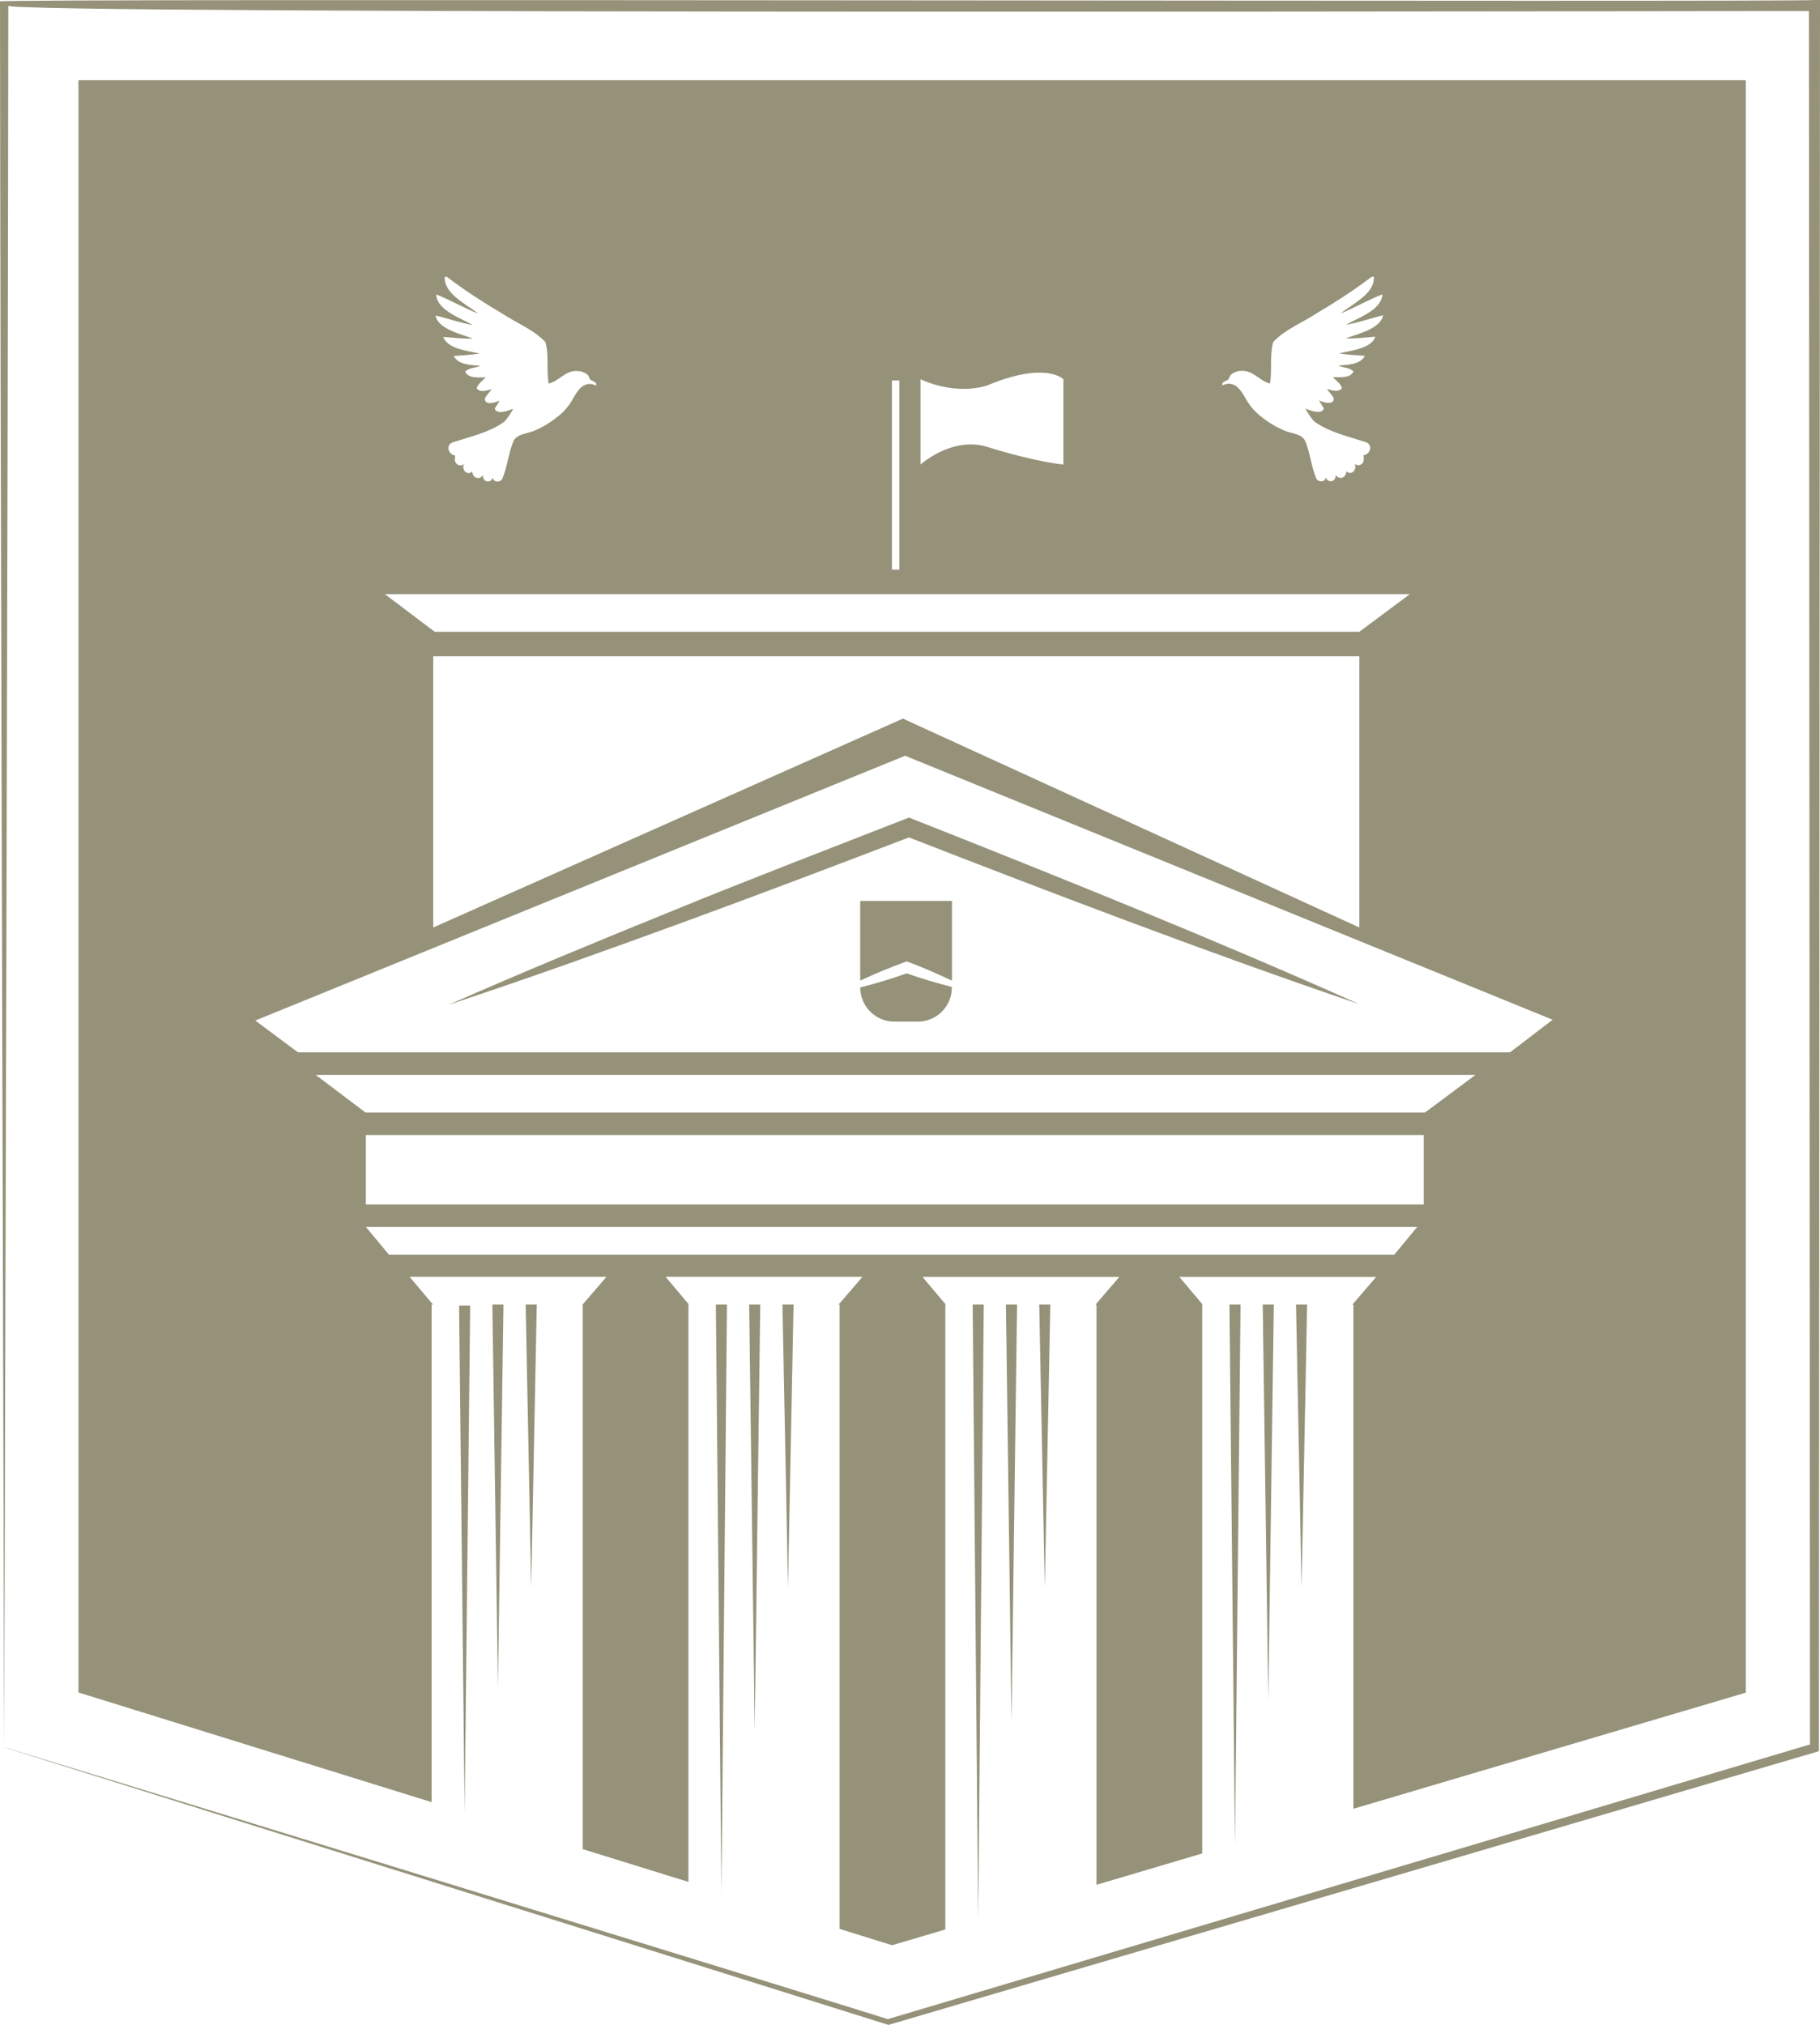
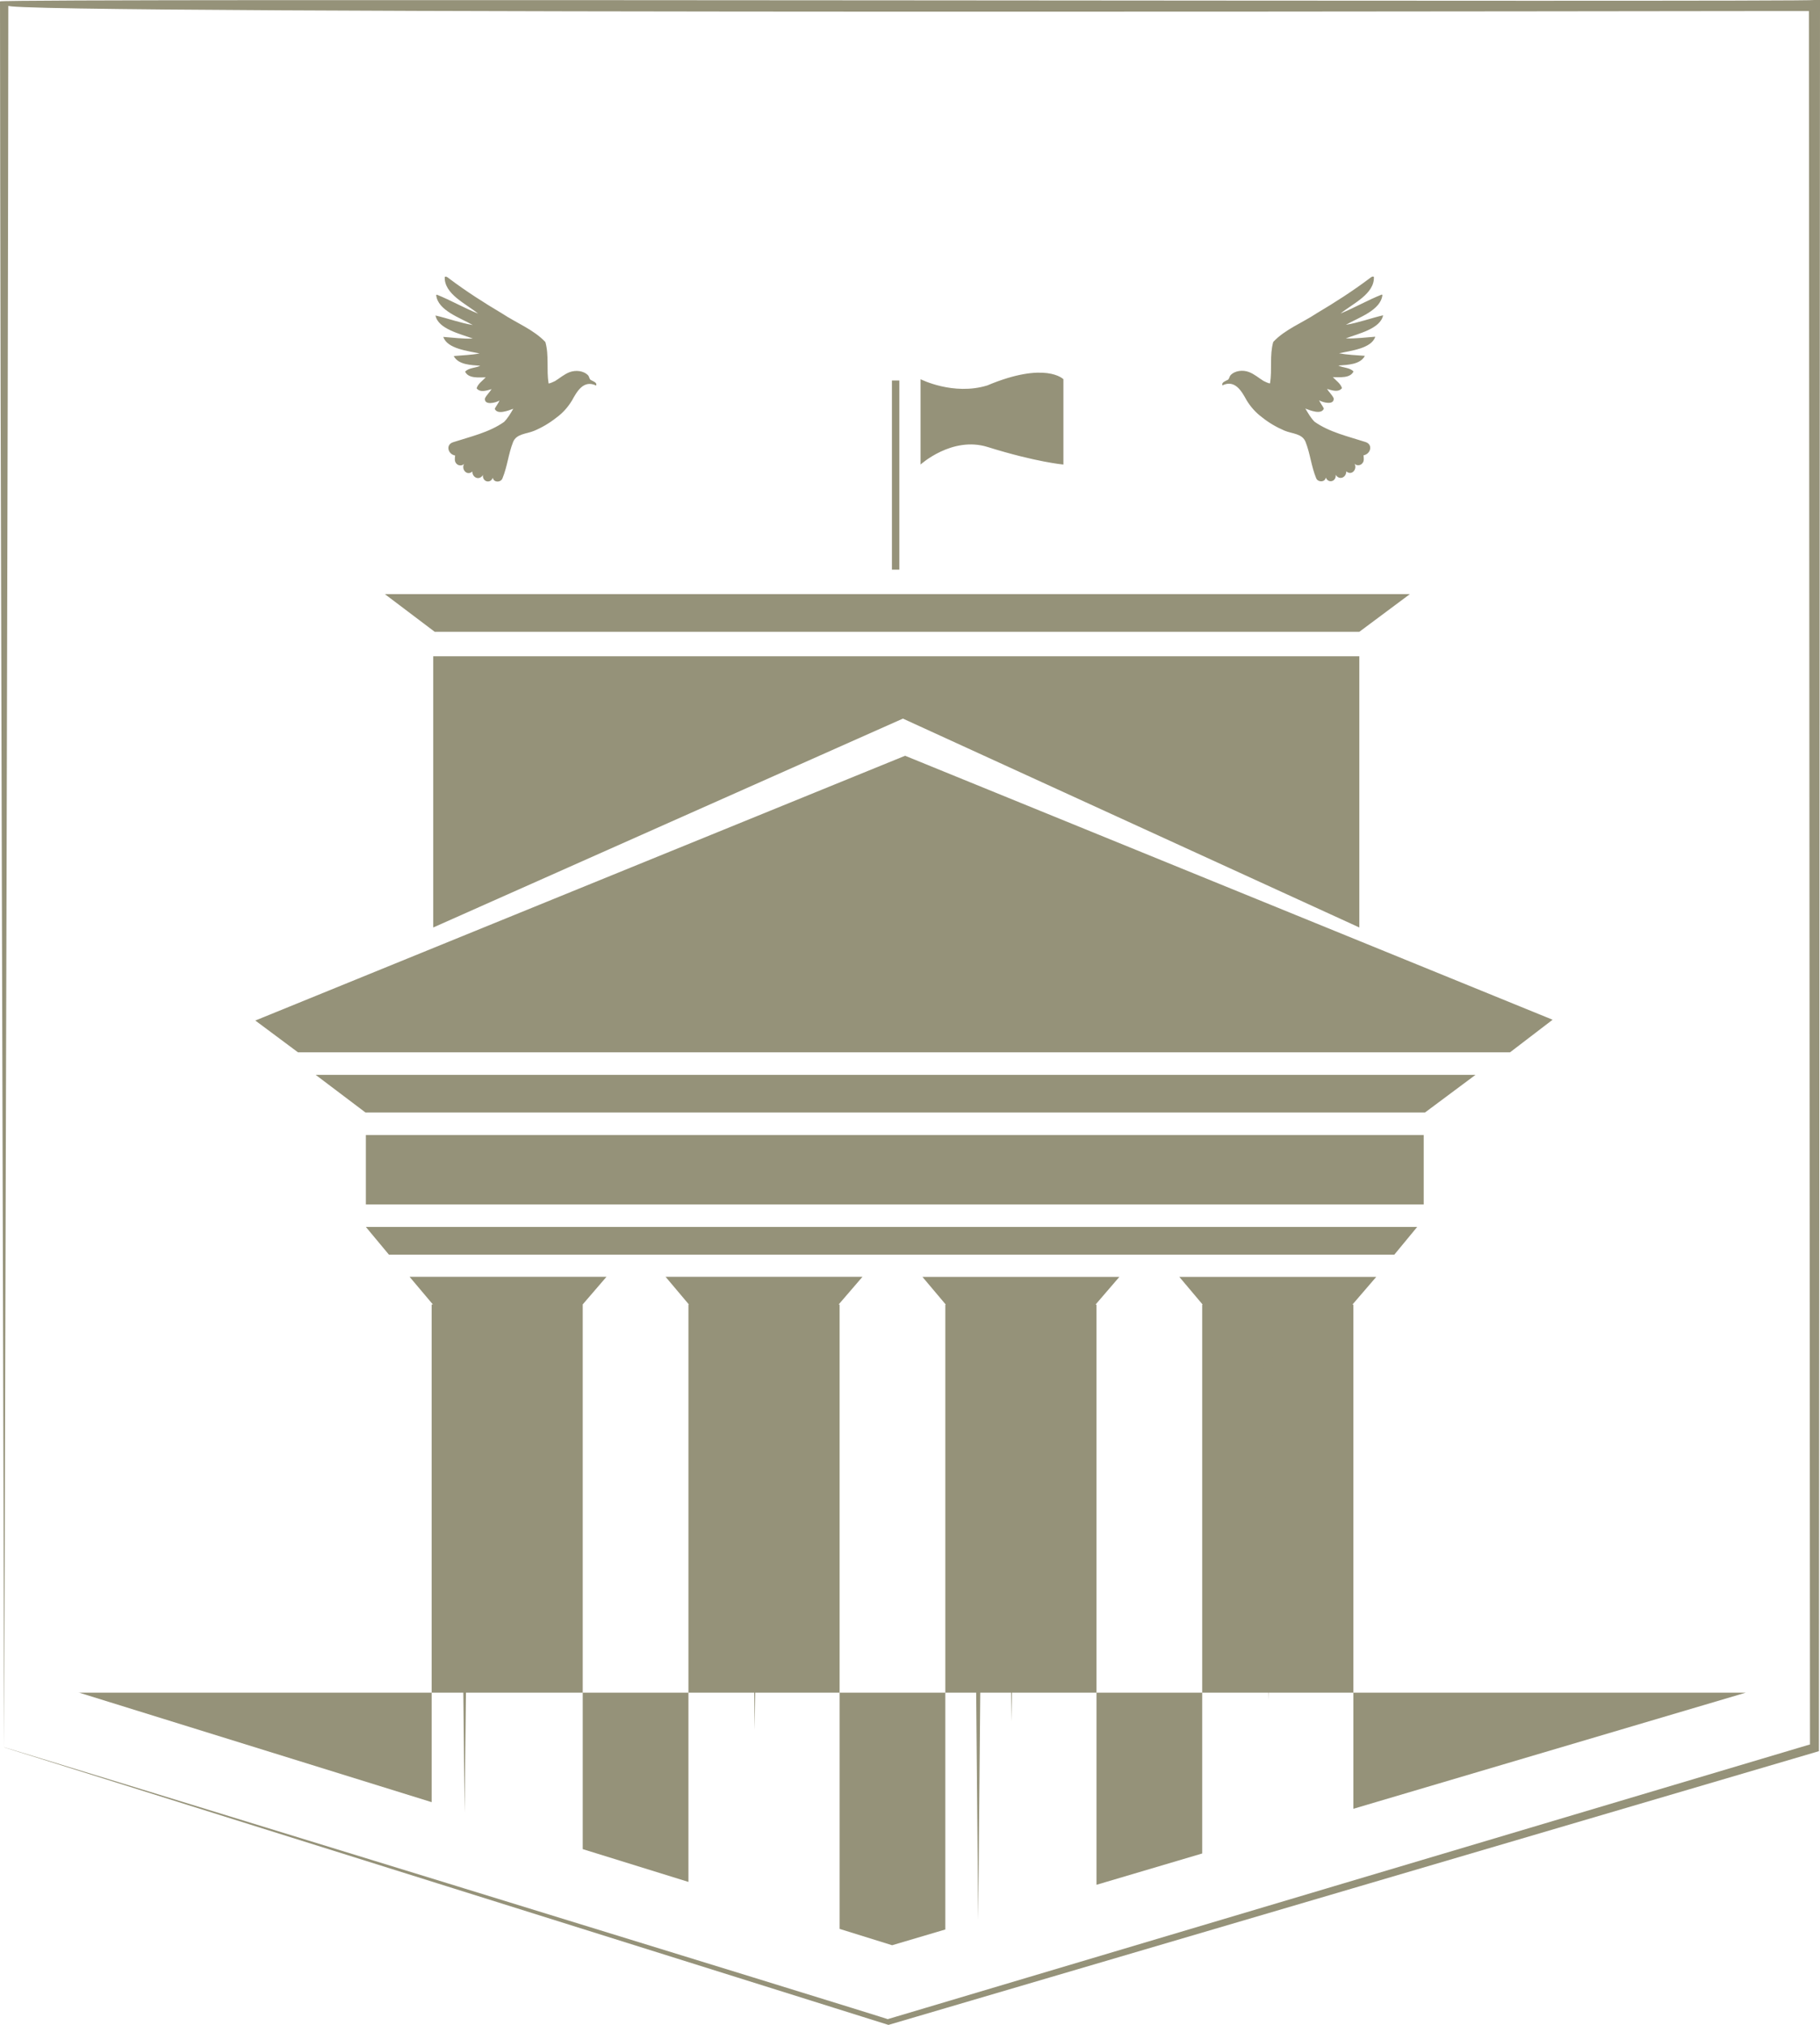
<svg xmlns="http://www.w3.org/2000/svg" id="Layer_1" viewBox="0 0 183.71 204.34">
  <defs>
    <style>
      .cls-1 {
        fill: none;
      }

      .cls-2 {
        fill: #959279;
      }
    </style>
  </defs>
  <path class="cls-2" d="M.42,176.33C.32,132.31.03,44.16,0,.14c.11-.33,182.93.1,183.15-.14,0,0,.56,0,.56,0v.56c0,.34-.11,175.85-.11,176.16,0,0-.32.1-.32.1-.07.03-93.53,27.5-93.6,27.53-.08-.02-89.17-27.99-89.26-28.01H.42ZM.42,176.33c-.08-.07,89.91,27.59,89.18,27.44,0,0,93.42-27.82,93.42-27.82l-.32.43-.11-175.82.56.56c.12-.05-184.53.39-182.31-.56-.03,43.81-.3,131.97-.42,175.77H.42Z" />
  <polygon class="cls-1" points="175.92 171.23 89.77 196.73 7.65 171.23 7.65 8.53 175.92 8.53 175.92 171.23" />
-   <path class="cls-2" d="M137.21,101.34c-15.18-5.16-30.82-11.13-45.8-16.96h.68c-6.84,2.62-16.52,6.29-23.31,8.76-7.8,2.85-15.61,5.65-23.5,8.26,7.6-3.35,15.28-6.51,22.97-9.63,6.65-2.73,16.37-6.48,23.16-9.13,0,0,.34-.13.34-.13l.34.13c14.96,5.92,30.47,12.15,45.12,18.7h0Z" />
  <g>
    <path class="cls-2" d="M91.54,98.22c-1.54.55-3.11,1.03-4.71,1.43h0c0,1.9,1.54,3.45,3.44,3.45h2.37c1.9,0,3.44-1.54,3.44-3.44v-.06c-1.54-.39-3.06-.84-4.55-1.37Z" />
-     <path class="cls-2" d="M91.54,97.03c1.55.57,3.06,1.23,4.55,1.94v-8.05h-9.26v8.04c1.54-.72,3.11-1.37,4.71-1.94Z" />
  </g>
  <polygon class="cls-2" points="47.46 131.75 46.9 182.91 46.34 131.75 47.46 131.75 47.46 131.75" />
  <polygon class="cls-2" points="50.82 131.65 50.26 170.27 49.7 131.65 50.82 131.65 50.82 131.65" />
  <polygon class="cls-2" points="54.18 131.65 53.62 160.22 53.06 131.65 54.18 131.65 54.18 131.65" />
-   <polygon class="cls-2" points="73.38 131.65 72.82 191.04 72.26 131.65 73.38 131.65 73.38 131.65" />
  <polygon class="cls-2" points="76.74 131.65 76.18 174.56 75.62 131.65 76.74 131.65 76.74 131.65" />
-   <polygon class="cls-2" points="80.1 131.65 79.54 160.22 78.98 131.65 80.1 131.65 80.1 131.65" />
  <polygon class="cls-2" points="99.3 131.65 98.74 193.78 98.18 131.65 99.3 131.65 99.3 131.65" />
  <polygon class="cls-2" points="102.66 131.65 102.1 173.76 101.54 131.65 102.66 131.65 102.66 131.65" />
  <polygon class="cls-2" points="106.02 131.65 105.46 160.22 104.9 131.65 106.02 131.65 106.02 131.65" />
-   <path class="cls-2" d="M7.92,8.1v162.7l35.65,11.07v-50.22h.13l-2.36-2.8h19.88l-2.41,2.8h.01v54.96l10.67,3.31v-58.27h.05l-2.36-2.8h19.88l-2.41,2.8h.1v63.01l5.3,1.65,5.37-1.59v-63.06h.05l-2.36-2.8h19.88l-2.41,2.8h.1v58.55l10.67-3.16v-55.39h.05l-2.36-2.8h19.88l-2.41,2.8h.1v50.88l39.61-11.72V8.1H7.92ZM123.93,38.34c.15-.09.16-.33.27-.46.44-.49,1.27-.57,1.88-.33.55.21.98.6,1.47.9.04.02.63.32.65.22.22-1.38-.06-2.82.32-4.16,1.17-1.26,2.94-1.93,4.38-2.89,1.84-1.09,3.63-2.24,5.32-3.51.14-.09.28-.26.46-.17.08,1.72-2.13,2.7-3.37,3.7,1.42-.58,2.74-1.35,4.16-1.91l.07.03c-.15,1.56-2.42,2.29-3.69,3.02,1.29-.21,2.51-.67,3.76-.96-.27,1.37-2.54,1.86-3.77,2.33,1,.04,1.99-.1,2.98-.17-.38,1.2-2.51,1.42-3.66,1.67.86.17,1.74.19,2.61.26-.46.89-1.75.91-2.68.98.47.24,1.17.19,1.53.6-.33.7-1.39.57-2.08.57.32.35.78.65.92,1.11-.36.46-1.03.22-1.51.08.2.33.51.59.67.94.08.72-1.06.45-1.47.21.13.29.34.54.48.83-.24.65-1.39.19-1.87,0,.28.46.54.94.93,1.33,1.5,1.06,3.39,1.48,5.15,2.05.77.25.52,1.21-.21,1.34.03.28.09.61-.14.83-.19.22-.58.23-.77.01.31.51-.24,1.27-.83.78.01.62-.7.94-1.07.34.09.66-.72.94-1,.28-.05.5-.81.5-.97.06-.49-1.19-.6-2.48-1.07-3.66-.34-.85-1.36-.81-2.12-1.13-.82-.35-1.59-.8-2.26-1.34-.64-.47-1.17-1.07-1.57-1.73-.48-.87-1.15-2.12-2.44-1.5-.11-.32.32-.43.54-.56ZM92.92,38.27s3.31,1.68,6.73.63c5.9-2.48,7.69-.63,7.69-.63v8.61s-2.72-.23-7.65-1.77c-3.59-1.12-6.77,1.77-6.77,1.77v-8.61ZM90.03,38.4h.75v19.09h-.75v-19.09ZM44.03,29.77l.07-.03c1.42.57,2.74,1.34,4.16,1.91-1.23-1-3.44-1.98-3.37-3.7.18-.09.33.08.46.17,1.69,1.27,3.48,2.42,5.32,3.51,1.45.96,3.21,1.64,4.38,2.89.38,1.34.1,2.78.32,4.16.01.09.61-.2.65-.22.49-.3.92-.69,1.47-.9.61-.23,1.43-.16,1.88.33.11.12.11.37.27.46.22.13.65.24.54.56-1.29-.62-1.96.63-2.44,1.5-.4.66-.92,1.26-1.57,1.73-.68.54-1.45,1-2.26,1.34-.76.32-1.78.28-2.12,1.13-.47,1.18-.58,2.47-1.07,3.66-.16.45-.92.44-.97-.06-.28.67-1.09.38-1-.28-.37.6-1.08.27-1.07-.34-.59.48-1.14-.27-.83-.78-.2.22-.58.2-.77-.01-.23-.23-.17-.55-.14-.83-.73-.13-.98-1.09-.21-1.34,1.76-.57,3.65-.99,5.15-2.05.39-.39.66-.87.93-1.33-.48.18-1.63.64-1.87,0,.14-.28.36-.54.48-.83-.4.24-1.55.51-1.47-.21.16-.35.47-.61.67-.94-.48.14-1.15.38-1.51-.08.13-.46.59-.76.92-1.11-.69,0-1.74.14-2.08-.57.36-.41,1.06-.36,1.53-.6-.93-.07-2.22-.09-2.68-.98.87-.08,1.75-.1,2.61-.26-1.15-.25-3.28-.47-3.66-1.67.99.07,1.98.21,2.98.17-1.23-.47-3.51-.96-3.77-2.33,1.26.29,2.48.75,3.76.96-1.27-.73-3.54-1.47-3.69-3.02ZM142.31,59.96l-5.1,3.8H43.88l-5.03-3.8h103.46ZM137.21,66.23v27.37l-46.07-21.08-47.41,21.08v-27.37h93.47ZM140.74,126.62H39.26l-2.33-2.8h106.12l-2.31,2.8ZM143.71,121.55H36.93v-7.01h106.78v7.01ZM143.84,112.27H36.89l-5.03-3.8h117.08l-5.1,3.8ZM152.41,106.2H30.08l-4.31-3.21,65.59-26.72,65.36,26.64-4.3,3.29Z" />
-   <polygon class="cls-2" points="125.22 131.65 124.66 186.23 124.1 131.65 125.22 131.65 125.22 131.65" />
+   <path class="cls-2" d="M7.92,8.1v162.7l35.65,11.07v-50.22h.13l-2.36-2.8h19.88l-2.41,2.8h.01v54.96l10.67,3.31v-58.27h.05l-2.36-2.8h19.88l-2.41,2.8h.1v63.01l5.3,1.65,5.37-1.59v-63.06h.05l-2.36-2.8h19.88l-2.41,2.8h.1v58.55l10.67-3.16v-55.39h.05l-2.36-2.8h19.88l-2.41,2.8h.1v50.88l39.61-11.72H7.92ZM123.93,38.34c.15-.09.16-.33.27-.46.44-.49,1.27-.57,1.88-.33.55.21.98.6,1.47.9.04.02.63.32.65.22.22-1.38-.06-2.82.32-4.16,1.17-1.26,2.94-1.93,4.38-2.89,1.84-1.09,3.63-2.24,5.32-3.51.14-.09.28-.26.46-.17.08,1.72-2.13,2.7-3.37,3.7,1.42-.58,2.74-1.35,4.16-1.91l.07.03c-.15,1.56-2.42,2.29-3.69,3.02,1.29-.21,2.51-.67,3.76-.96-.27,1.37-2.54,1.86-3.77,2.33,1,.04,1.99-.1,2.98-.17-.38,1.2-2.51,1.42-3.66,1.67.86.17,1.74.19,2.61.26-.46.89-1.75.91-2.68.98.47.24,1.17.19,1.53.6-.33.7-1.39.57-2.08.57.32.35.78.65.92,1.11-.36.46-1.03.22-1.51.08.2.33.51.59.67.94.08.72-1.06.45-1.47.21.13.29.34.54.48.83-.24.65-1.39.19-1.87,0,.28.46.54.94.93,1.33,1.5,1.06,3.39,1.48,5.15,2.05.77.25.52,1.21-.21,1.34.03.28.09.61-.14.83-.19.22-.58.23-.77.01.31.51-.24,1.27-.83.78.01.62-.7.94-1.07.34.09.66-.72.94-1,.28-.05.5-.81.5-.97.06-.49-1.19-.6-2.48-1.07-3.66-.34-.85-1.36-.81-2.12-1.13-.82-.35-1.59-.8-2.26-1.34-.64-.47-1.17-1.07-1.57-1.73-.48-.87-1.15-2.12-2.44-1.5-.11-.32.32-.43.54-.56ZM92.92,38.27s3.31,1.68,6.73.63c5.9-2.48,7.69-.63,7.69-.63v8.61s-2.72-.23-7.65-1.77c-3.59-1.12-6.77,1.77-6.77,1.77v-8.61ZM90.03,38.4h.75v19.09h-.75v-19.09ZM44.03,29.77l.07-.03c1.42.57,2.74,1.34,4.16,1.91-1.23-1-3.44-1.98-3.37-3.7.18-.09.33.08.46.17,1.69,1.27,3.48,2.42,5.32,3.51,1.45.96,3.21,1.64,4.38,2.89.38,1.34.1,2.78.32,4.16.01.09.61-.2.65-.22.49-.3.92-.69,1.47-.9.61-.23,1.43-.16,1.88.33.11.12.11.37.27.46.22.13.65.24.54.56-1.29-.62-1.96.63-2.44,1.5-.4.66-.92,1.26-1.57,1.73-.68.54-1.45,1-2.26,1.34-.76.32-1.78.28-2.12,1.13-.47,1.18-.58,2.47-1.07,3.66-.16.45-.92.44-.97-.06-.28.67-1.09.38-1-.28-.37.6-1.08.27-1.07-.34-.59.48-1.14-.27-.83-.78-.2.22-.58.2-.77-.01-.23-.23-.17-.55-.14-.83-.73-.13-.98-1.09-.21-1.34,1.76-.57,3.65-.99,5.15-2.05.39-.39.66-.87.93-1.33-.48.18-1.63.64-1.87,0,.14-.28.36-.54.48-.83-.4.24-1.55.51-1.47-.21.16-.35.47-.61.67-.94-.48.14-1.15.38-1.51-.08.13-.46.59-.76.92-1.11-.69,0-1.74.14-2.08-.57.36-.41,1.06-.36,1.53-.6-.93-.07-2.22-.09-2.68-.98.87-.08,1.75-.1,2.61-.26-1.15-.25-3.28-.47-3.66-1.67.99.07,1.98.21,2.98.17-1.23-.47-3.51-.96-3.77-2.33,1.26.29,2.48.75,3.76.96-1.27-.73-3.54-1.47-3.69-3.02ZM142.31,59.96l-5.1,3.8H43.88l-5.03-3.8h103.46ZM137.21,66.23v27.37l-46.07-21.08-47.41,21.08v-27.37h93.47ZM140.74,126.62H39.26l-2.33-2.8h106.12l-2.31,2.8ZM143.71,121.55H36.93v-7.01h106.78v7.01ZM143.84,112.27H36.89l-5.03-3.8h117.08l-5.1,3.8ZM152.41,106.2H30.08l-4.31-3.21,65.59-26.72,65.36,26.64-4.3,3.29Z" />
  <polygon class="cls-2" points="128.58 131.65 128.02 171.58 127.46 131.65 128.58 131.65 128.58 131.65" />
  <polygon class="cls-2" points="131.94 131.65 131.38 160.22 130.82 131.65 131.94 131.65 131.94 131.65" />
</svg>